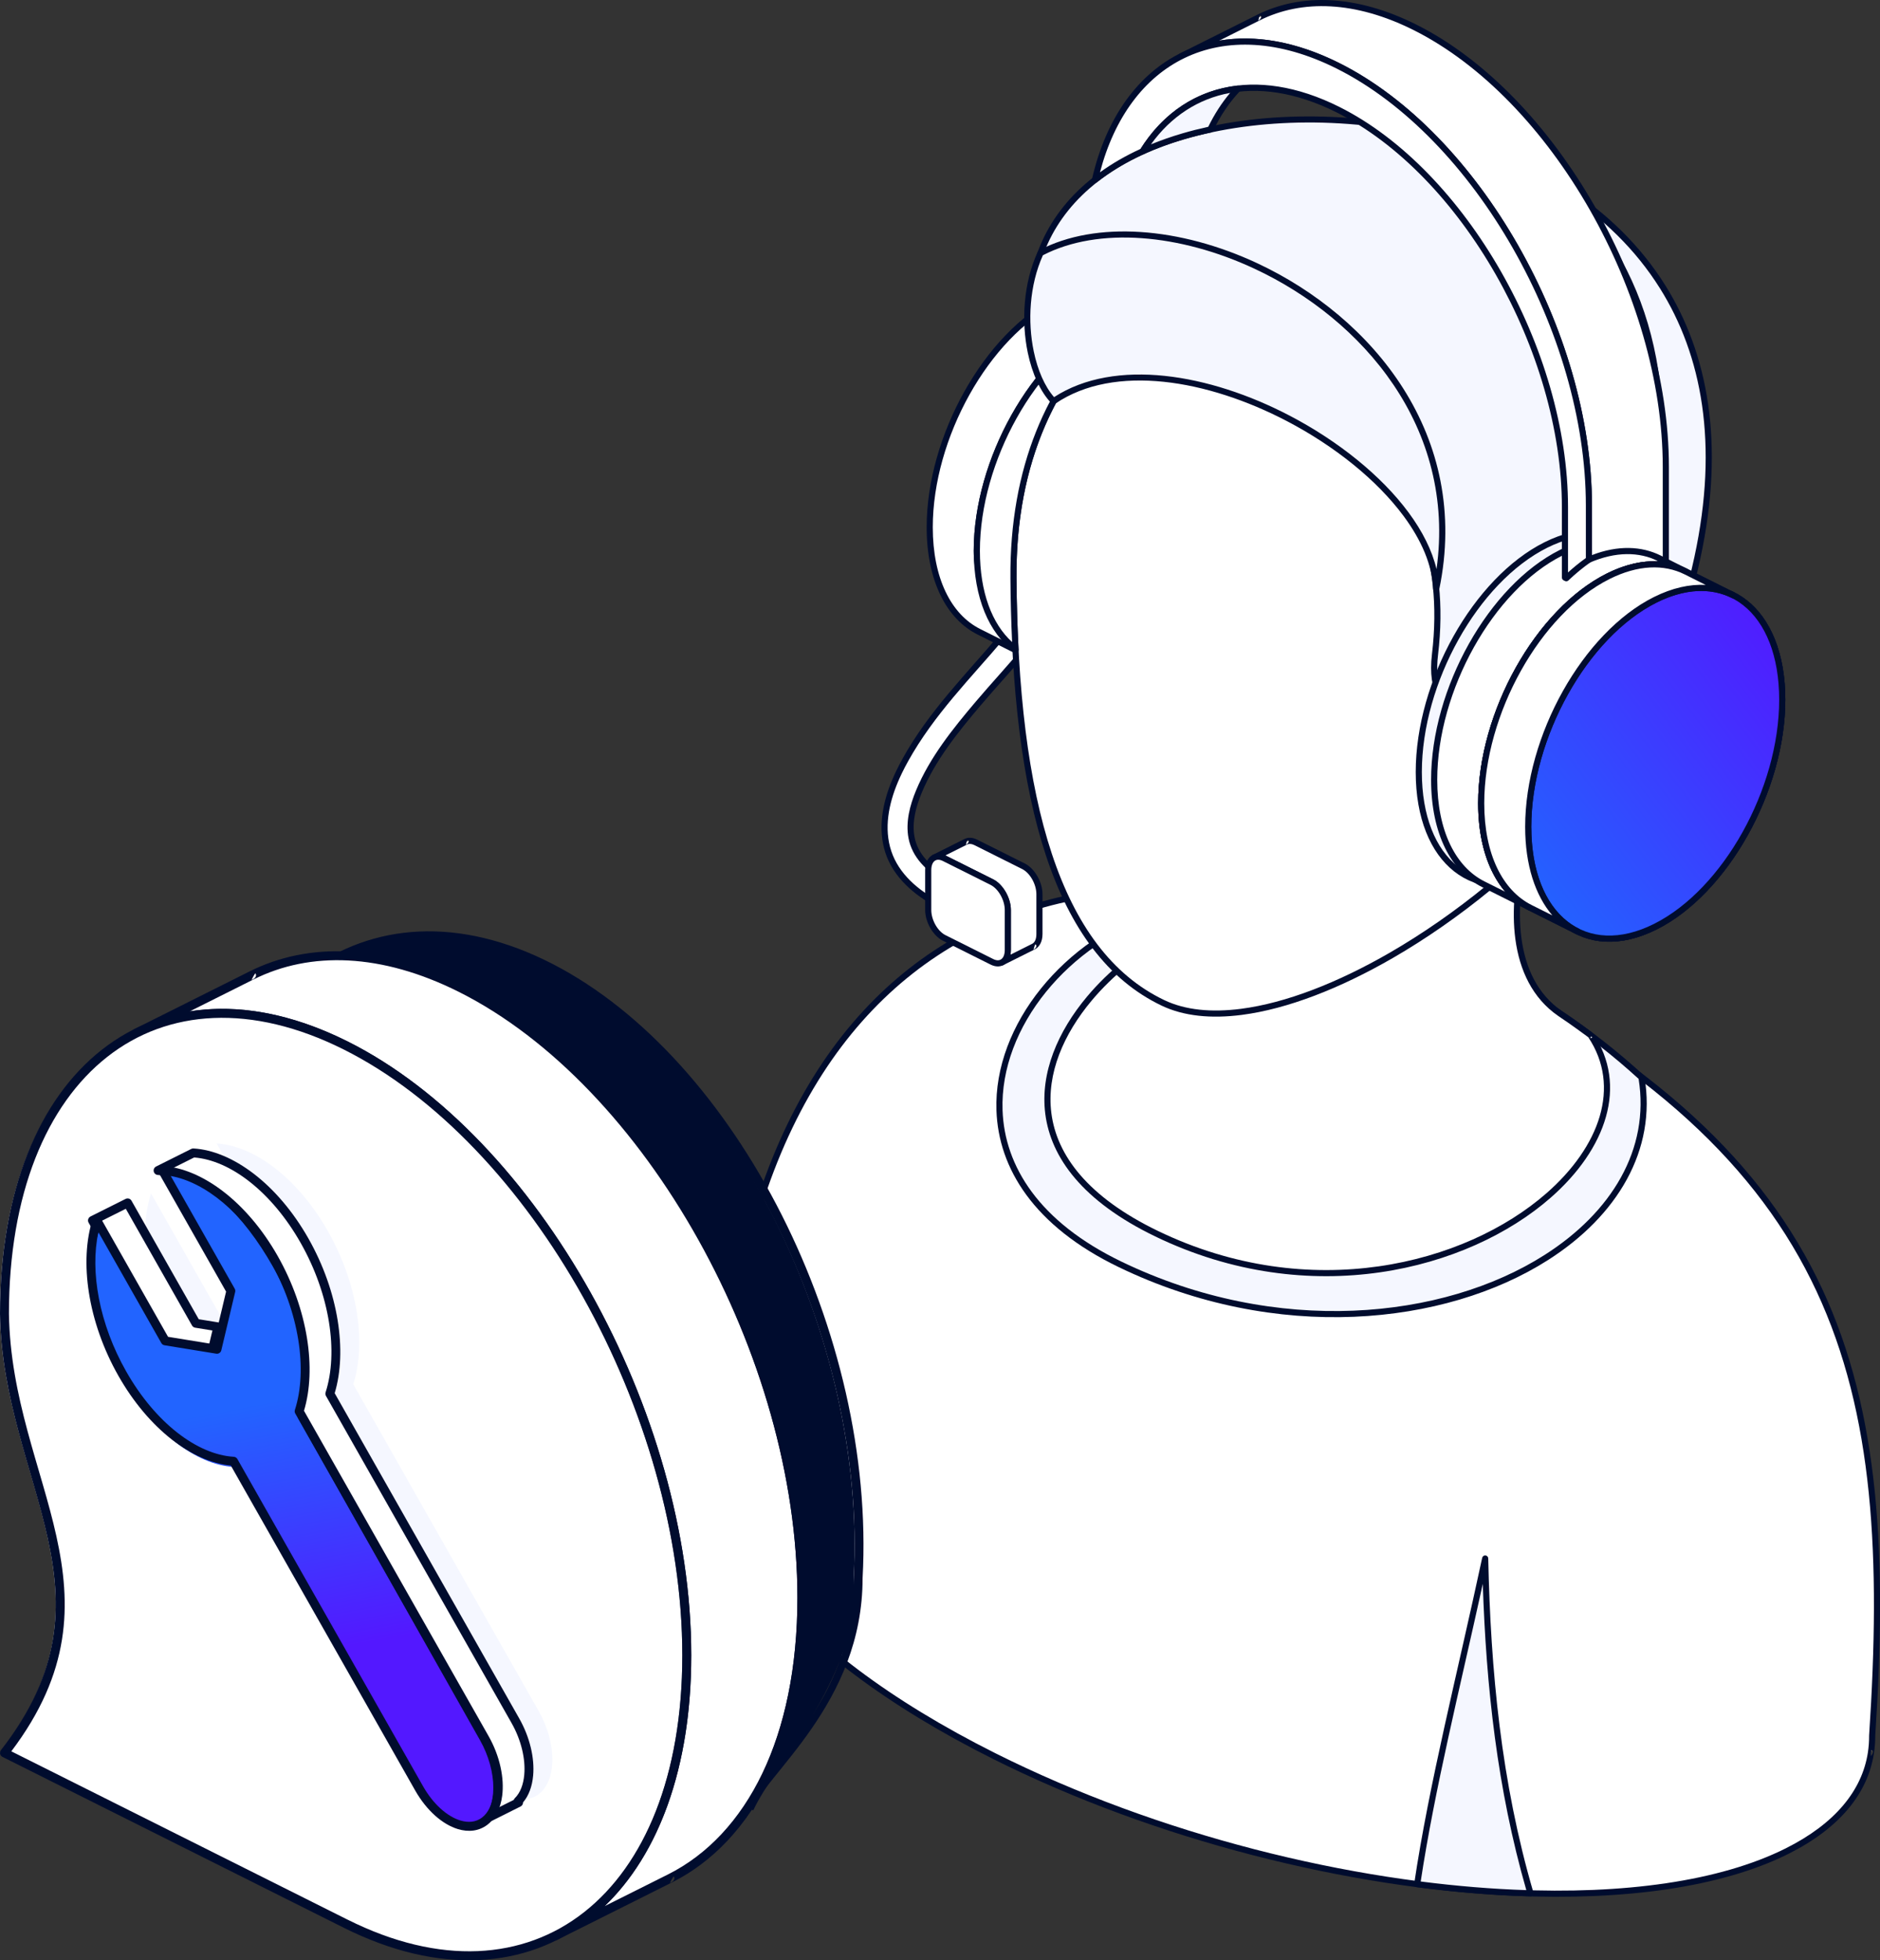
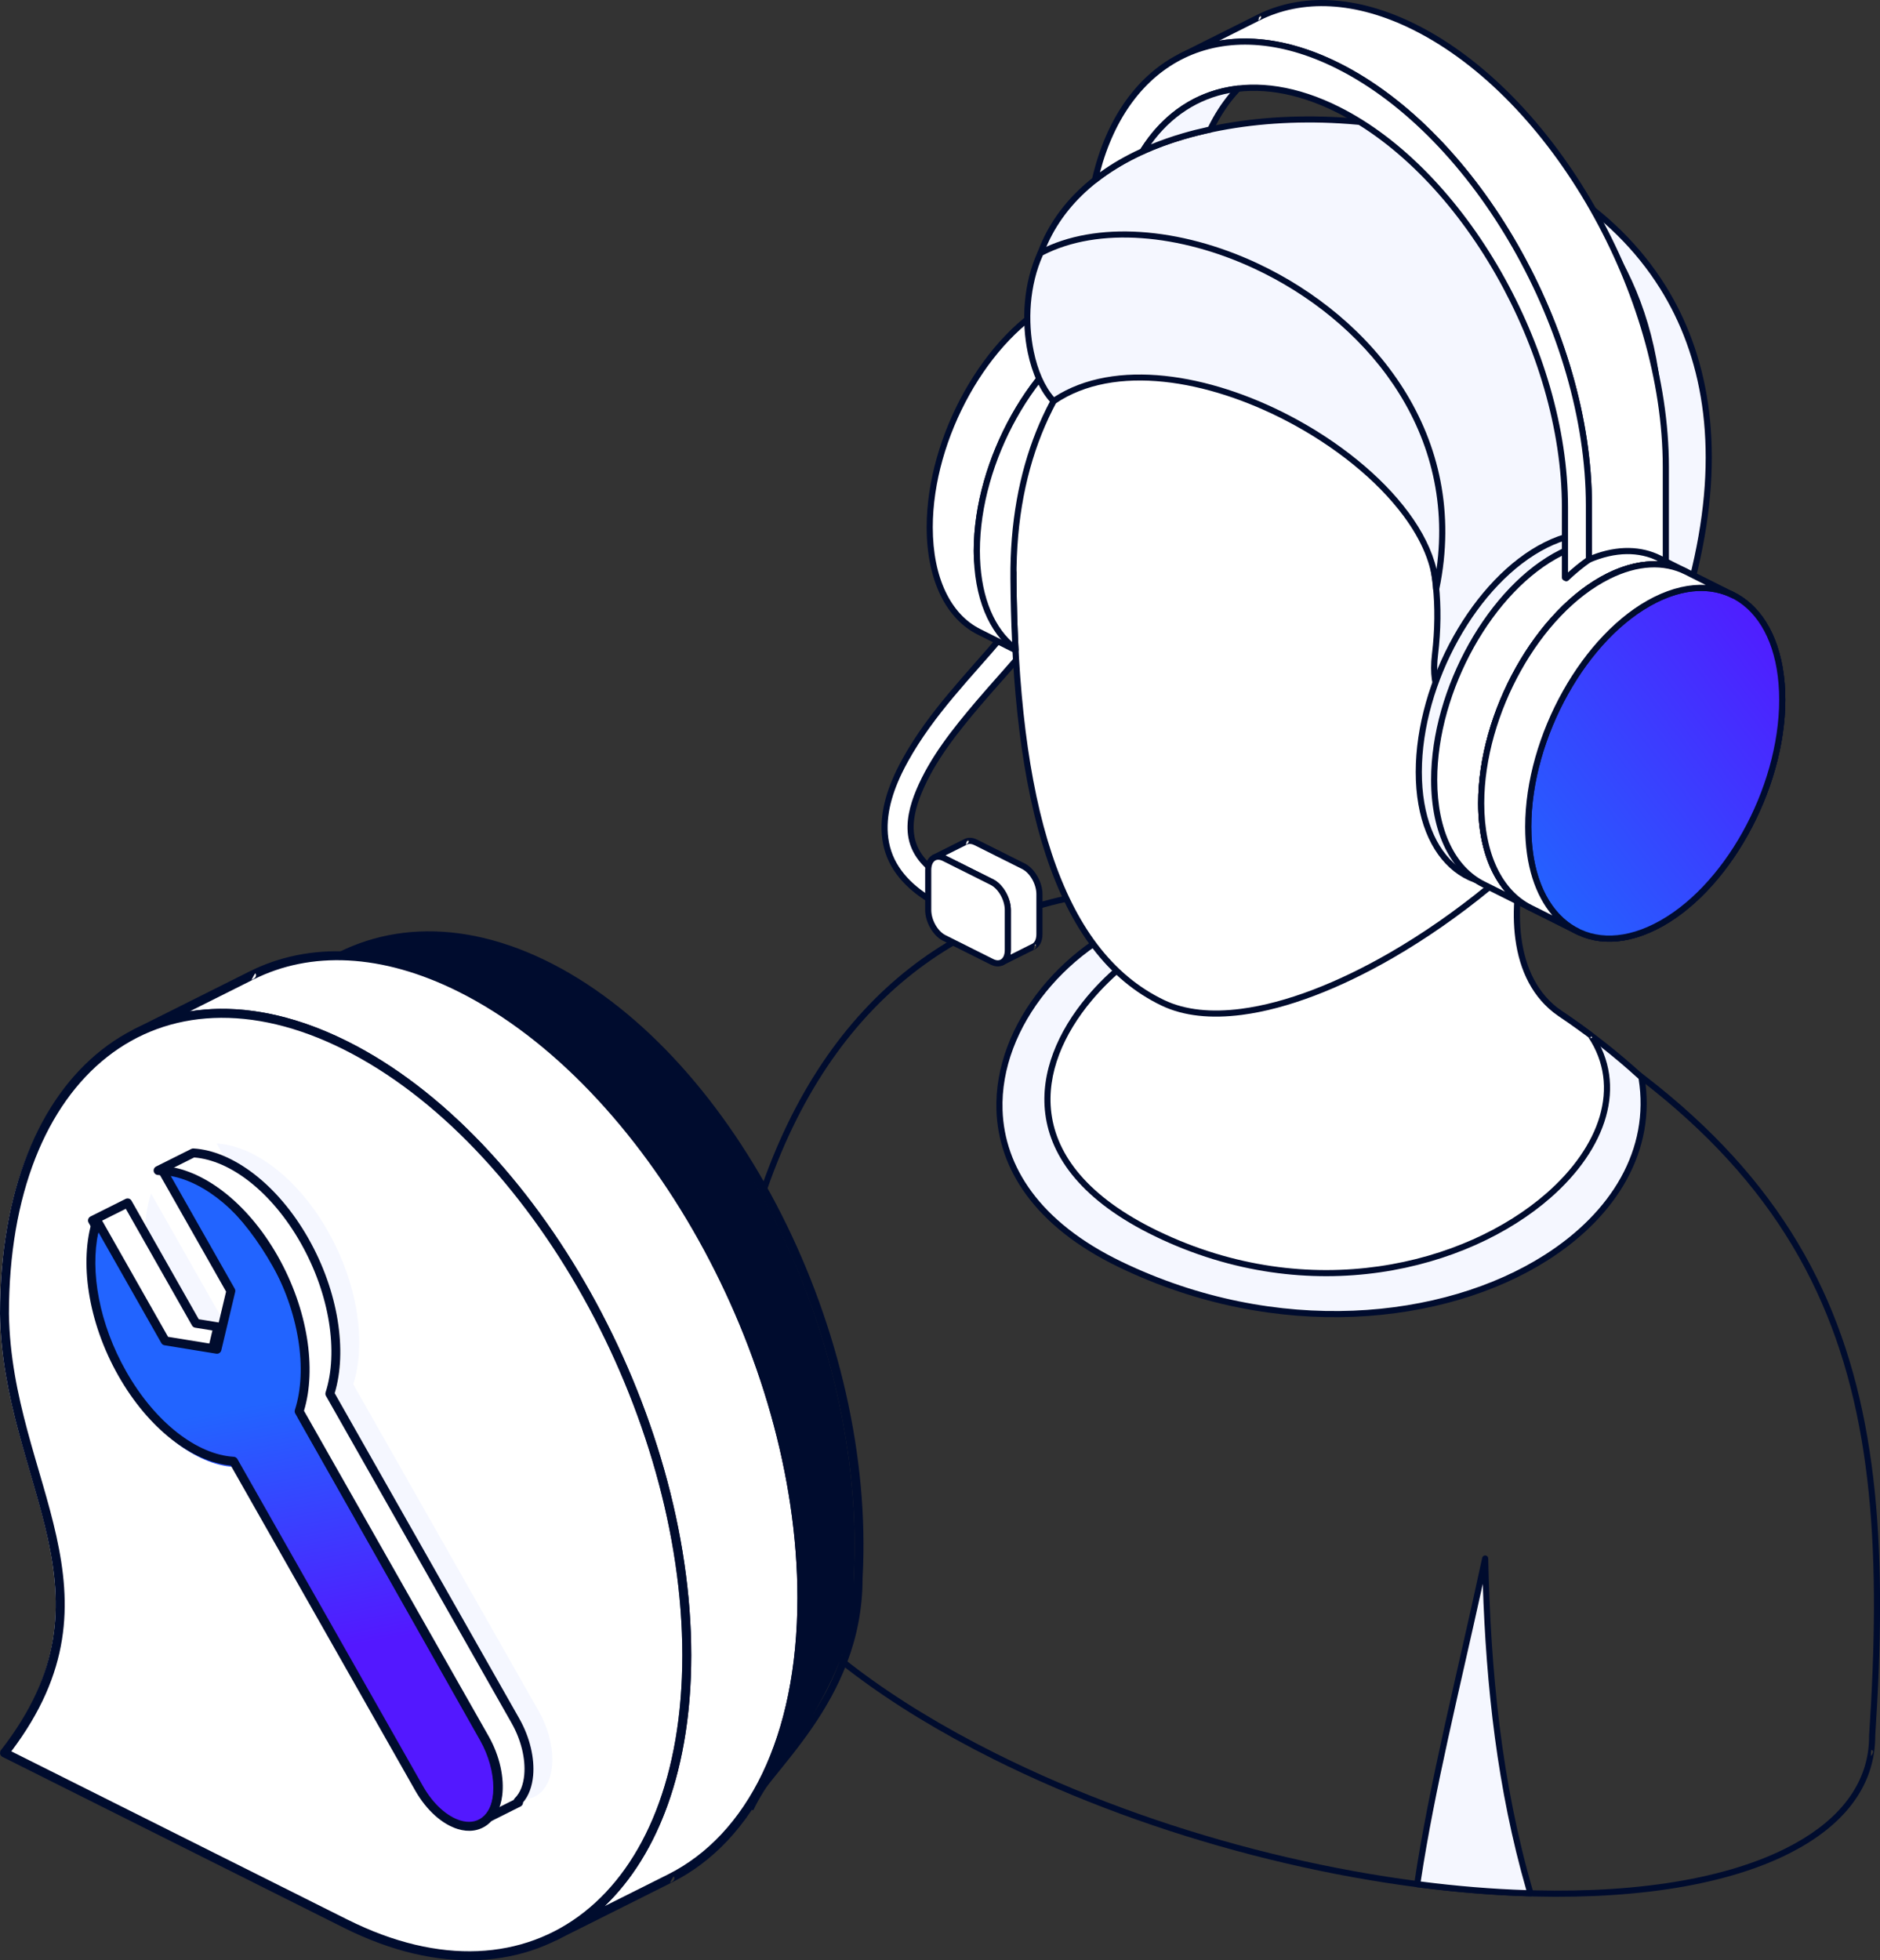
<svg xmlns="http://www.w3.org/2000/svg" width="282" height="294" viewBox="0 0 282 294" fill="none">
  <rect x="0" y="0" width="282" height="294" fill="#333333" stroke="none" />
  <g clip-path="url(#clip0_78_28584)">
    <path d="M151.89 94.207C151.523 94.329 151.41 94.331 151.098 94.571C150.8 94.801 150.59 95.109 150.351 95.395C145.306 101.372 139.72 106.905 135.795 113.99C135.47 114.576 135.16 115.17 134.871 115.774C134.658 116.217 134.454 116.667 134.262 117.122C132.843 120.5 132.092 124.287 133.269 127.817C134.433 131.301 137.446 133.927 140.731 135.599L141.142 135.753C141.287 135.772 141.431 135.808 141.576 135.812C142.862 135.838 144.003 134.372 143.396 133.041C143.086 132.358 142.325 132.034 141.677 131.665C139.358 130.345 137.25 128.39 136.727 125.608C136.29 123.283 136.942 120.863 137.833 118.719C139.872 113.813 143.307 109.544 146.761 105.471C149.061 102.76 151.498 100.153 153.752 97.425L153.796 97.371C154.007 97.048 154.092 96.975 154.187 96.593C154.397 95.745 153.967 94.778 153.168 94.374C152.816 94.198 152.706 94.216 152.323 94.167C152.179 94.18 152.032 94.194 151.888 94.209L151.89 94.207Z" fill="white" />
    <path fill-rule="evenodd" clip-rule="evenodd" d="M154.104 97.722L154.107 97.717L154.149 97.667L153.797 97.833L154.181 97.625C154.431 97.245 154.524 97.155 154.634 96.706C154.891 95.66 154.362 94.465 153.375 93.966C152.962 93.758 152.833 93.77 152.382 93.713C152.348 93.709 152.314 93.707 152.279 93.713C152.133 93.726 151.988 93.741 151.844 93.754C151.809 93.758 151.775 93.764 151.743 93.775C151.311 93.918 151.184 93.93 150.817 94.211C150.491 94.461 150.259 94.792 149.997 95.104C144.933 101.104 139.329 106.66 135.392 113.771C135.063 114.366 134.749 114.967 134.454 115.58C134.237 116.032 134.03 116.488 133.836 116.949C132.373 120.428 131.618 124.331 132.831 127.968C134.032 131.565 137.128 134.289 140.522 136.014C140.537 136.022 140.552 136.029 140.57 136.035L140.98 136.189C141.013 136.201 141.047 136.21 141.081 136.214C141.243 136.235 141.405 136.273 141.566 136.277C143.155 136.311 144.564 134.499 143.815 132.855C143.465 132.086 142.635 131.684 141.905 131.269C139.7 130.015 137.678 128.172 137.18 125.527C136.759 123.29 137.402 120.963 138.258 118.901C140.278 114.038 143.691 109.809 147.113 105.775C149.415 103.061 151.851 100.453 154.107 97.724L154.104 97.728V97.722ZM153.398 97.134C151.144 99.859 148.709 102.463 146.411 105.175C142.926 109.282 139.464 113.594 137.408 118.543C136.484 120.767 135.822 123.28 136.274 125.693C136.822 128.611 139.014 130.679 141.448 132.065C141.762 132.244 142.103 132.41 142.401 132.616C142.641 132.779 142.856 132.968 142.976 133.232C143.44 134.249 142.567 135.373 141.581 135.352C141.471 135.35 141.363 135.323 141.254 135.306L140.912 135.178C137.741 133.562 134.823 131.037 133.701 127.673C132.558 124.249 133.303 120.578 134.68 117.302C134.869 116.854 135.068 116.412 135.28 115.974C135.567 115.378 135.871 114.792 136.193 114.213C140.102 107.155 145.673 101.647 150.697 95.693C150.915 95.432 151.102 95.146 151.374 94.937C151.615 94.75 151.714 94.745 151.979 94.661C151.979 94.661 152.315 94.628 152.314 94.628C152.587 94.661 152.686 94.647 152.96 94.785C153.573 95.093 153.9 95.834 153.74 96.481C153.664 96.788 153.588 96.849 153.424 97.096L153.398 97.128V97.134ZM153.322 97.269C153.208 97.618 153.754 97.884 153.754 97.884C153.575 97.884 153.413 97.781 153.337 97.62C153.284 97.507 153.28 97.382 153.32 97.267L153.322 97.269Z" fill="#000C2E" />
-     <path fill-rule="evenodd" clip-rule="evenodd" d="M280.817 260.306C284.338 206.978 276.689 173.768 219.065 144.924C165.804 118.266 109.609 135.018 107.871 220.447C107.863 220.649 107.859 220.853 107.859 221.056V221.079C107.859 234.059 122.523 250.062 149.112 263.37C189.796 283.731 243.089 290.119 268.051 277.627C275.624 273.836 279.725 268.741 280.627 262.913V262.909C280.758 262.058 280.821 261.189 280.817 260.308V260.306Z" fill="white" />
    <path fill-rule="evenodd" clip-rule="evenodd" d="M281.089 262.981V262.978C281.224 262.108 281.288 261.222 281.286 260.322C283.052 233.574 282 211.874 273.297 193.239C264.585 174.587 248.213 158.995 219.279 144.513C192.498 131.109 164.978 128.651 143.934 140.25C122.901 151.844 108.295 177.499 107.42 220.434C107.412 220.64 107.408 220.847 107.408 221.057C107.408 221.068 107.414 221.08 107.421 221.093L107.406 221.08C107.406 226.358 109.774 232.134 114.366 238.024C121.174 246.755 132.884 255.76 148.912 263.781C173.38 276.028 202.399 283.231 227.103 284.329C243.625 285.064 258.222 283.063 268.262 278.039C276 274.166 280.164 268.937 281.085 262.983L281.089 262.981ZM107.954 221.43L108.327 221.057C108.327 220.859 108.331 220.663 108.338 220.465C108.338 220.463 108.338 220.459 108.338 220.457C109.204 177.965 123.563 152.531 144.377 141.057C165.181 129.59 192.388 132.084 218.868 145.338C247.561 159.7 263.824 175.134 272.464 193.629C281.109 212.14 282.123 233.703 280.368 260.276C280.368 260.287 280.368 260.297 280.368 260.308C280.371 261.163 280.311 262.007 280.183 262.833V262.841C279.3 268.543 275.266 273.507 267.857 277.214C257.928 282.184 243.488 284.135 227.15 283.408C202.563 282.315 173.682 275.144 149.33 262.957C133.453 255.009 121.842 246.104 115.097 237.456C110.655 231.759 108.331 226.184 108.331 221.078C108.331 221.331 108.125 221.537 107.87 221.537L108.331 221.064L107.952 221.436L107.929 221.466C107.92 221.48 107.908 221.493 107.899 221.504L107.87 221.537V221.514C107.865 221.365 107.846 220.596 107.979 220.628C108.416 220.735 108.12 221.211 107.958 221.428L107.872 221.514L107.954 221.434L107.96 221.428L107.954 221.43ZM280.636 263.364C280.632 263.284 280.603 262.429 280.744 262.464C281.264 262.589 280.748 263.239 280.651 263.353L280.638 263.366H280.642L280.638 263.37V263.366L280.636 263.364Z" fill="#000C2E" />
    <path fill-rule="evenodd" clip-rule="evenodd" d="M113 271.5C115.931 264.935 129.5 250.5 128.054 236.638C130.055 200.29 109.382 159.304 81.916 145.168C54.453 131.033 30.529 149.068 28.528 185.414C28.018 198.134 32.132 208.656 33.831 219.004C42.703 225.977 53.623 232.824 66.444 239.24C84.115 248.085 93.649 266.46 112.998 271.498L113 271.5Z" fill="#000C2E" />
    <path fill-rule="evenodd" clip-rule="evenodd" d="M111.996 272.5C114.958 265.87 129.389 255.5 129.389 236.674C131.406 200.067 110.55 158.807 82.89 144.573C68.888 137.366 55.792 138.398 45.939 145.825C36.146 153.207 29.542 166.964 28.528 185.378C28.528 185.381 28.528 185.387 28.528 185.387C28.016 198.157 32.135 208.725 33.841 219.115C33.867 219.281 33.957 219.429 34.088 219.534C42.992 226.531 53.949 233.403 66.815 239.842C84.528 248.707 91.823 267.824 111.218 272.875C111.536 272.957 111.865 272.799 111.998 272.5H111.996ZM111.001 271.434C91.882 266.419 84.873 247.384 67.412 238.645C54.734 232.3 43.92 225.533 35.117 218.641C33.4 208.418 29.363 198.009 29.865 185.448C30.854 167.518 37.21 154.085 46.745 146.897C56.22 139.755 68.816 138.838 82.28 145.766C109.549 159.801 130.042 200.513 128.054 236.602C128.054 256.5 113.773 265.038 111.003 271.434H111.001Z" fill="#000C2E" />
    <path fill-rule="evenodd" clip-rule="evenodd" d="M246.213 161.574C238.69 154.687 230 148.836 220.197 144.156C207.13 137.92 190.281 134.853 173.625 136.814C151.088 143.922 136.59 174.458 167.997 189.622C207.191 208.546 250.766 188.664 246.215 161.572L246.213 161.574Z" fill="#F5F7FF" />
    <path fill-rule="evenodd" clip-rule="evenodd" d="M246.529 161.234C238.974 154.319 230.247 148.441 220.401 143.74C207.265 137.47 190.324 134.386 173.577 136.358C173.548 136.362 173.52 136.368 173.493 136.376C159.773 140.701 149.016 153.607 149.467 166.547C149.767 175.185 155.038 183.873 167.804 190.038C191.484 201.472 216.753 198.82 232.189 188.989C242.577 182.375 248.525 172.514 246.672 161.497C246.655 161.396 246.605 161.303 246.529 161.234ZM245.791 161.806C247.499 172.4 241.696 181.844 231.694 188.212C216.473 197.906 191.554 200.484 168.201 189.208C155.841 183.241 150.675 174.879 150.384 166.514C149.946 153.961 160.423 141.48 173.727 137.267C190.28 135.324 207.021 138.373 220.005 144.57C229.716 149.207 238.329 154.995 245.793 161.806H245.791Z" fill="#000C2E" />
    <path fill-rule="evenodd" clip-rule="evenodd" d="M229.563 283.956C224.1 283.802 218.405 283.339 212.578 282.579C214.821 267.528 219.009 251.275 222.77 233.739C223.13 250.561 224.697 267.33 229.561 283.958L229.563 283.956Z" fill="#F5F7FF" />
    <path fill-rule="evenodd" clip-rule="evenodd" d="M230.009 283.827C225.156 267.241 223.595 250.51 223.235 233.728C223.23 233.496 223.051 233.301 222.821 233.281C222.589 233.258 222.377 233.414 222.328 233.642C218.564 251.188 214.373 267.452 212.13 282.513C212.111 282.635 212.144 282.758 212.218 282.857C212.292 282.956 212.402 283.021 212.524 283.036C218.366 283.798 224.076 284.263 229.554 284.417C229.701 284.421 229.842 284.354 229.931 284.238C230.02 284.122 230.049 283.969 230.007 283.829L230.009 283.827ZM228.949 283.478C223.84 283.313 218.531 282.877 213.106 282.183C215.202 268.339 218.919 253.482 222.417 237.546C222.923 252.928 224.571 268.261 228.948 283.476L228.949 283.478Z" fill="#000C2E" />
    <path fill-rule="evenodd" clip-rule="evenodd" d="M210.923 140.473C203.854 138.177 196.103 136.726 188.123 136.333C168.856 136.73 137.731 167.763 173.491 185.029C211.866 203.557 251.426 174.315 238.571 155.239L238.554 155.225C237.568 154.496 236.589 153.786 235.611 153.098C235.065 152.718 234.513 152.341 233.956 151.969C226.541 146.825 226.404 135.831 229.208 126.09L210.921 140.475L210.923 140.473Z" fill="white" />
    <path fill-rule="evenodd" clip-rule="evenodd" d="M234.226 151.593C230.625 149.095 228.807 145.17 228.213 140.694C227.61 136.144 228.274 131.026 229.659 126.218C229.714 126.026 229.64 125.82 229.474 125.709C229.309 125.597 229.09 125.607 228.934 125.729L210.839 139.961C203.797 137.697 196.085 136.265 188.153 135.875C188.142 135.875 188.132 135.875 188.121 135.875C179.919 136.045 169.588 141.673 163.06 149.462C158.679 154.689 156.014 160.881 156.79 167.031C157.619 173.605 162.377 180.172 173.297 185.444C196.519 196.657 220.171 190.505 232.577 179.65C240.977 172.301 244.224 162.8 238.959 154.984C239.054 155.125 239.063 155.306 238.983 155.456C238.903 155.606 238.747 155.7 238.578 155.7L238.852 154.871L238.835 154.858L238.559 155.686L238.833 154.856C237.846 154.125 236.862 153.413 235.883 152.724C235.883 152.724 235.883 152.724 235.881 152.724C235.335 152.343 234.783 151.966 234.228 151.595L234.226 151.593ZM238.24 155.561C243.195 162.994 239.95 171.975 231.972 178.957C219.777 189.629 196.525 195.638 173.697 184.616C163.161 179.529 158.502 173.259 157.701 166.914C156.956 161.006 159.554 155.073 163.762 150.052C170.113 142.476 180.141 136.966 188.121 136.795C196.053 137.187 203.759 138.628 210.785 140.911C210.932 140.959 211.09 140.93 211.211 140.835C211.211 140.835 228.405 127.309 228.405 127.311C227.241 131.842 226.737 136.57 227.3 140.814C227.928 145.557 229.885 149.7 233.699 152.347L233.96 152.429L233.705 152.351C234.258 152.72 234.806 153.095 235.35 153.474C236.309 154.15 237.269 154.845 238.236 155.559L238.24 155.561ZM238.287 155.595L238.3 155.599L238.576 155.698C238.47 155.698 238.367 155.66 238.287 155.595Z" fill="#000C2E" />
    <path fill-rule="evenodd" clip-rule="evenodd" d="M206.618 35.666C177.469 34.316 151.748 51.452 152.018 86.751C152.273 120.05 158.514 142.792 174.45 150.408C194.705 160.088 245.736 124.212 252.409 91.41C258.232 62.788 235.765 37.016 206.618 35.666Z" fill="white" />
    <path fill-rule="evenodd" clip-rule="evenodd" d="M206.63 35.207C188.988 34.39 172.598 40.302 162.361 52.84C155.536 61.201 151.441 72.511 151.549 86.755C151.676 103.463 153.31 117.52 156.907 128.356C160.537 139.294 166.171 146.966 174.244 150.823C177.556 152.405 181.672 152.809 186.279 152.211C193.093 151.328 200.998 148.258 208.942 143.668C228.764 132.215 248.825 111.292 252.851 91.503C258.731 62.606 236.061 36.571 206.63 35.207ZM206.589 36.127C235.456 37.465 257.717 62.977 251.952 91.321C247.97 110.892 228.085 131.545 208.483 142.872C200.658 147.394 192.874 150.429 186.163 151.299C181.754 151.87 177.81 151.509 174.641 149.993C166.774 146.235 161.32 138.727 157.782 128.066C154.21 117.303 152.597 103.341 152.47 86.747C152.363 72.753 156.369 61.635 163.074 53.421C173.133 41.1 189.252 35.321 206.589 36.125V36.127Z" fill="#000C2E" />
    <path fill-rule="evenodd" clip-rule="evenodd" d="M248.283 89.958C258.796 84.697 267.331 91.409 267.331 104.939C267.331 118.469 258.796 133.725 248.283 138.986C237.769 144.247 229.234 137.535 229.234 124.005C229.234 110.475 237.769 95.219 248.283 89.958Z" fill="white" />
    <path fill-rule="evenodd" clip-rule="evenodd" d="M248.083 89.547C237.44 94.874 228.781 110.308 228.781 124.006C228.781 130.944 231.003 136.123 234.539 138.905C238.113 141.715 243.048 142.124 248.495 139.398C259.138 134.07 267.797 118.636 267.797 104.939C267.797 98.001 265.577 92.822 262.039 90.04C258.465 87.229 253.531 86.82 248.083 89.547ZM248.494 90.369C253.559 87.835 258.149 88.151 261.47 90.763C264.829 93.406 266.876 98.347 266.876 104.939C266.876 118.301 258.465 133.379 248.081 138.575C243.015 141.109 238.425 140.793 235.104 138.181C231.745 135.538 229.698 130.595 229.698 124.006C229.698 110.643 238.11 95.565 248.494 90.369Z" fill="#000C2E" />
    <path fill-rule="evenodd" clip-rule="evenodd" d="M232.625 124.585C241.053 117.023 250.203 104.018 254.606 83.615C266.94 26.458 209.192 11.144 177.49 20.445C156.275 26.669 149.943 43.173 158.036 60.161C170.243 48.613 220.337 55.62 215.244 98.161C214.122 107.535 220.713 108.068 222.419 102.228C229.973 76.37 252.689 89.626 232.627 124.585H232.625Z" fill="#F5F7FF" />
    <path fill-rule="evenodd" clip-rule="evenodd" d="M232.937 124.927C241.417 117.316 250.631 104.24 255.061 83.712C258.793 66.42 256.148 52.928 249.775 42.763C234.923 19.069 199.721 13.446 177.367 20.004C166.604 23.161 159.631 28.945 156.361 36.076C153.086 43.218 153.515 51.729 157.628 60.359C157.691 60.493 157.814 60.586 157.959 60.613C158.104 60.639 158.252 60.596 158.358 60.495C161.954 57.094 168.904 55.367 176.726 55.695C195.101 56.466 218.317 68.676 214.794 98.107C214.442 101.048 214.836 103.154 215.582 104.5C216.122 105.477 216.85 106.075 217.632 106.336C219.542 106.974 221.92 105.597 222.867 102.357C224.642 96.285 227.248 92.402 229.949 90.504C231.661 89.301 233.397 88.91 234.948 89.305C237.31 89.906 239.188 92.292 239.92 96.165C241.069 102.246 239.38 111.905 232.233 124.356C232.121 124.552 232.167 124.799 232.342 124.942C232.517 125.085 232.77 125.077 232.937 124.927ZM234.463 122.215C240.546 110.744 241.914 101.778 240.82 95.993C240.002 91.671 237.807 89.082 235.17 88.412C233.388 87.958 231.383 88.368 229.416 89.75C226.599 91.732 223.833 95.757 221.982 102.098C221.224 104.698 219.453 105.974 217.921 105.464C217.168 105.213 216.512 104.527 216.086 103.409C215.618 102.183 215.435 100.466 215.705 98.217C219.312 68.09 195.575 55.565 176.764 54.777C168.978 54.451 162.041 56.152 158.197 59.407C154.457 51.243 154.096 43.219 157.196 36.46C160.373 29.535 167.173 23.955 177.626 20.887C199.655 14.425 234.362 19.903 248.997 43.252C255.263 53.248 257.833 66.517 254.164 83.52C250.158 102.082 242.206 114.485 234.465 122.217L234.463 122.215Z" fill="#000C2E" />
    <path fill-rule="evenodd" clip-rule="evenodd" d="M231.877 81.744C242.39 76.483 250.925 83.195 250.925 96.725C250.925 110.255 242.39 125.512 231.877 130.772C221.363 136.033 212.828 129.322 212.828 115.792C212.828 102.262 221.363 87.005 231.877 81.744Z" fill="#F5F7FF" />
    <path fill-rule="evenodd" clip-rule="evenodd" d="M231.661 81.332C221.018 86.659 212.359 102.093 212.359 115.791C212.359 122.729 214.579 127.908 218.117 130.69C221.691 133.5 226.626 133.909 232.074 131.183C242.716 125.855 251.377 110.421 251.377 96.724C251.377 89.786 249.155 84.607 245.619 81.825C242.045 79.015 237.111 78.605 231.663 81.332H231.661ZM232.072 82.154C237.137 79.62 241.727 79.936 245.048 82.549C248.408 85.191 250.454 90.134 250.454 96.724C250.454 110.086 242.043 125.164 231.661 130.36C226.595 132.895 222.005 132.579 218.684 129.966C215.325 127.323 213.278 122.382 213.278 115.791C213.278 102.428 221.69 87.35 232.072 82.154Z" fill="#000C2E" />
    <path fill-rule="evenodd" clip-rule="evenodd" d="M219.391 21.373C233.488 31.64 248.017 53.678 246.776 82.88C252.643 57.869 246.217 39.465 234.287 28.153C229.695 25.257 224.643 23.011 219.391 21.371V21.373Z" fill="white" />
    <path fill-rule="evenodd" clip-rule="evenodd" d="M219.125 21.744C233.133 31.944 247.555 53.846 246.323 82.861C246.313 83.097 246.484 83.303 246.72 83.335C246.954 83.368 247.175 83.215 247.23 82.985C253.144 57.77 246.636 39.223 234.609 27.82C234.588 27.799 234.563 27.78 234.539 27.764C229.913 24.846 224.824 22.584 219.534 20.933C219.319 20.866 219.087 20.965 218.986 21.165C218.886 21.367 218.945 21.611 219.127 21.744H219.125ZM221.836 22.671C226.11 24.191 230.217 26.131 234.01 28.518C245.065 39.021 251.314 55.679 247.306 78.088C246.895 52.545 234.52 32.972 221.838 22.671H221.836Z" fill="#000C2E" />
    <path fill-rule="evenodd" clip-rule="evenodd" d="M146.518 82.606C146.518 90.473 152.329 97.499 152.329 97.499L146.83 94.748C142.348 92.505 139.461 86.941 139.461 79.074C139.461 65.544 147.996 50.287 158.509 45.026C162.909 42.823 166.963 42.72 170.189 44.335L177.244 47.865C174.018 46.25 169.964 46.355 165.565 48.556C155.051 53.817 146.516 69.074 146.516 82.604L146.518 82.606Z" fill="white" />
    <path fill-rule="evenodd" clip-rule="evenodd" d="M177.26 48.326H177.241C177.169 48.326 177.101 48.309 177.036 48.278C173.922 46.721 170.013 46.844 165.767 48.969C155.385 54.166 146.974 69.243 146.974 82.606C146.974 90.319 152.68 97.206 152.68 97.206C152.819 97.373 152.821 97.615 152.686 97.785C152.551 97.954 152.315 98.007 152.121 97.91L146.622 95.159C142.015 92.853 139 87.16 139 79.074C139 65.376 147.659 49.942 158.301 44.615C162.855 42.336 167.053 42.252 170.392 43.924C170.582 44.019 170.683 44.232 170.633 44.44C170.626 44.47 170.616 44.501 170.603 44.527C170.616 44.499 170.626 44.47 170.633 44.44C170.683 44.232 170.582 44.019 170.392 43.924L177.447 47.456C177.637 47.551 177.738 47.764 177.688 47.972C177.681 48.002 177.671 48.033 177.658 48.059V48.063C177.584 48.215 177.434 48.316 177.26 48.324V48.326ZM147.033 94.338H147.031C142.673 92.156 139.917 86.724 139.917 79.076C139.917 65.713 148.328 50.635 158.712 45.439C162.958 43.314 166.869 43.189 169.981 44.748H169.983L173.133 46.327C170.745 46.193 168.117 46.768 165.357 48.149C154.714 53.476 146.053 68.91 146.053 82.608C146.053 88.377 149.116 93.706 150.835 96.242L147.035 94.34L147.033 94.338Z" fill="#000C2E" />
-     <path fill-rule="evenodd" clip-rule="evenodd" d="M168.318 47.435C167.419 47.716 166.5 48.09 165.564 48.558C155.051 53.819 146.516 69.076 146.516 82.606C146.516 89.513 148.741 94.645 152.317 97.312C152.14 93.923 152.041 90.401 152.013 86.753C151.878 69.081 158.256 55.963 168.318 47.435Z" fill="white" />
+     <path fill-rule="evenodd" clip-rule="evenodd" d="M168.318 47.435C167.419 47.716 166.5 48.09 165.564 48.558C155.051 53.819 146.516 69.076 146.516 82.606C146.516 89.513 148.741 94.645 152.317 97.312C152.14 93.923 152.041 90.401 152.013 86.753Z" fill="white" />
    <path fill-rule="evenodd" clip-rule="evenodd" d="M168.189 46.995C167.266 47.285 166.325 47.668 165.366 48.147C154.723 53.475 146.062 68.909 146.062 82.606C146.062 89.693 148.379 94.944 152.051 97.68C152.193 97.787 152.385 97.8 152.541 97.717C152.699 97.633 152.792 97.465 152.783 97.286C152.606 93.903 152.507 90.388 152.479 86.748C152.345 69.238 158.651 56.234 168.62 47.784C168.788 47.643 168.832 47.403 168.725 47.211C168.62 47.018 168.394 46.929 168.185 46.993L168.189 46.995ZM166.113 48.806C157.072 57.414 151.434 70.072 151.564 86.757C151.588 90.042 151.672 93.223 151.817 96.298C148.8 93.56 146.985 88.815 146.985 82.608C146.985 69.246 155.396 54.168 165.779 48.972C165.891 48.917 166.003 48.861 166.115 48.808L166.113 48.806Z" fill="#000C2E" />
    <path fill-rule="evenodd" clip-rule="evenodd" d="M229.549 136.147L222.494 132.617C218.011 130.374 215.125 124.811 215.125 116.943C215.125 103.413 223.66 88.156 234.173 82.895C238.573 80.692 242.627 80.588 245.853 82.202L252.908 85.732C249.682 84.118 245.628 84.222 241.229 86.425C230.715 91.686 222.18 106.943 222.18 120.473C222.18 128.341 225.066 133.902 229.549 136.145V136.147Z" fill="white" />
    <path fill-rule="evenodd" clip-rule="evenodd" d="M229.568 136.606H229.547C229.476 136.606 229.406 136.589 229.341 136.559L222.286 133.027C217.679 130.721 214.664 125.028 214.664 116.941C214.664 103.244 223.323 87.81 233.967 82.482C238.521 80.203 242.719 80.12 246.058 81.789C246.248 81.885 246.349 82.1 246.299 82.305C246.292 82.336 246.282 82.366 246.269 82.393C246.282 82.364 246.292 82.336 246.299 82.305C246.349 82.098 246.248 81.885 246.058 81.789L253.113 85.321C253.303 85.416 253.404 85.632 253.354 85.837C253.347 85.868 253.337 85.898 253.324 85.925V85.929C253.25 86.081 253.1 86.182 252.926 86.189H252.907C252.835 86.189 252.765 86.172 252.702 86.142C249.588 84.584 245.679 84.708 241.433 86.833C231.051 92.029 222.64 107.107 222.64 120.47C222.64 128.118 225.396 133.55 229.754 135.732C229.944 135.827 230.045 136.043 229.996 136.248C229.988 136.279 229.978 136.309 229.965 136.336V136.34C229.891 136.492 229.741 136.593 229.568 136.6V136.606ZM222.701 132.206H222.699C218.341 130.024 215.585 124.592 215.585 116.943C215.585 103.581 223.996 88.503 234.378 83.307C238.624 81.182 242.535 81.056 245.647 82.614H245.649L248.799 84.192C246.411 84.059 243.783 84.634 241.023 86.014C230.38 91.342 221.721 106.776 221.721 120.473C221.721 126.237 223.254 130.786 225.803 133.758L222.703 132.206H222.701Z" fill="#000C2E" />
    <path fill-rule="evenodd" clip-rule="evenodd" d="M248.283 89.958C258.796 84.697 267.331 91.409 267.331 104.939C267.331 118.469 258.796 133.725 248.283 138.986C237.769 144.247 229.234 137.535 229.234 124.005C229.234 110.475 237.769 95.219 248.283 89.958Z" fill="white" />
    <path fill-rule="evenodd" clip-rule="evenodd" d="M248.083 89.547C237.44 94.874 228.781 110.308 228.781 124.006C228.781 130.944 231.003 136.123 234.539 138.905C238.113 141.715 243.048 142.124 248.495 139.398C259.138 134.07 267.797 118.636 267.797 104.939C267.797 98.001 265.577 92.822 262.039 90.04C258.465 87.229 253.531 86.82 248.083 89.547ZM248.494 90.369C253.559 87.835 258.149 88.151 261.47 90.763C264.829 93.406 266.876 98.347 266.876 104.939C266.876 118.301 258.465 133.379 248.081 138.575C243.015 141.109 238.425 140.793 235.104 138.181C231.745 135.538 229.698 130.595 229.698 124.006C229.698 110.643 238.11 95.565 248.494 90.369Z" fill="#000C2E" />
    <path fill-rule="evenodd" clip-rule="evenodd" d="M236.604 139.677L229.549 136.145C225.065 133.902 222.18 128.339 222.18 120.473C222.18 106.943 230.715 91.686 241.228 86.425C245.628 84.223 249.681 84.12 252.907 85.734L259.963 89.264C256.737 87.65 252.683 87.754 248.283 89.956C237.77 95.216 229.235 110.473 229.235 124.003C229.235 131.871 232.12 137.432 236.604 139.675V139.677Z" fill="white" />
    <path fill-rule="evenodd" clip-rule="evenodd" d="M236.62 140.138H236.601C236.529 140.138 236.461 140.123 236.396 140.09L229.341 136.559C224.734 134.253 221.719 128.56 221.719 120.475C221.719 106.778 230.377 91.342 241.02 86.016C245.574 83.737 249.772 83.653 253.11 85.325C253.301 85.42 253.401 85.635 253.352 85.843C253.401 85.635 253.301 85.422 253.11 85.327L260.166 88.859C260.356 88.954 260.457 89.169 260.407 89.377C260.4 89.407 260.39 89.438 260.377 89.464V89.47C260.303 89.623 260.152 89.723 259.979 89.731H259.96C259.888 89.731 259.819 89.716 259.755 89.683C256.641 88.126 252.732 88.25 248.486 90.375C238.104 95.571 229.691 110.649 229.691 124.011C229.691 131.659 232.447 137.092 236.805 139.274C236.995 139.369 237.096 139.582 237.047 139.79C237.039 139.82 237.029 139.851 237.016 139.877V139.881C236.942 140.033 236.792 140.134 236.619 140.142L236.62 140.138ZM229.754 135.738H229.752C225.394 133.556 222.637 128.124 222.637 120.475C222.637 107.113 231.049 92.035 241.431 86.839C245.677 84.714 249.588 84.588 252.7 86.148H252.701L255.851 87.726C253.464 87.593 250.835 88.168 248.075 89.548C237.433 94.876 228.774 110.31 228.774 124.007C228.774 129.771 230.307 134.319 232.856 137.292L229.755 135.74L229.754 135.738Z" fill="#000C2E" />
    <path fill-rule="evenodd" clip-rule="evenodd" d="M248.283 89.958C258.796 84.697 267.331 91.409 267.331 104.939C267.331 118.469 258.796 133.725 248.283 138.986C237.769 144.247 229.234 137.535 229.234 124.005C229.234 110.475 237.769 95.219 248.283 89.958Z" fill="url(#paint0_linear_78_28584)" />
    <path fill-rule="evenodd" clip-rule="evenodd" d="M248.083 89.547C237.44 94.874 228.781 110.308 228.781 124.006C228.781 130.944 231.003 136.123 234.539 138.905C238.113 141.715 243.048 142.124 248.495 139.398C259.138 134.07 267.797 118.636 267.797 104.939C267.797 98.001 265.577 92.822 262.039 90.04C258.465 87.229 253.531 86.82 248.083 89.547ZM248.494 90.369C253.559 87.835 258.149 88.151 261.47 90.763C264.829 93.406 266.876 98.347 266.876 104.939C266.876 118.301 258.465 133.379 248.081 138.575C243.015 141.109 238.425 140.793 235.104 138.181C231.745 135.538 229.698 130.595 229.698 124.006C229.698 110.643 238.11 95.565 248.494 90.369Z" fill="#000C2E" />
    <path fill-rule="evenodd" clip-rule="evenodd" d="M236.604 139.677L229.549 136.145C225.065 133.902 222.18 128.339 222.18 120.473C222.18 106.943 230.715 91.686 241.228 86.425C245.628 84.223 249.681 84.12 252.907 85.734L259.963 89.264C256.737 87.65 252.683 87.754 248.283 89.956C237.77 95.216 229.235 110.473 229.235 124.003C229.235 131.871 232.12 137.432 236.604 139.675V139.677Z" fill="white" />
    <path fill-rule="evenodd" clip-rule="evenodd" d="M236.62 140.138H236.601C236.529 140.138 236.461 140.123 236.396 140.09L229.341 136.559C224.734 134.253 221.719 128.56 221.719 120.475C221.719 106.778 230.377 91.342 241.02 86.016C245.574 83.737 249.772 83.653 253.11 85.325C253.301 85.42 253.401 85.635 253.352 85.843C253.401 85.635 253.301 85.422 253.11 85.327L260.166 88.859C260.356 88.954 260.457 89.169 260.407 89.377C260.4 89.407 260.39 89.438 260.377 89.464V89.47C260.303 89.623 260.152 89.723 259.979 89.731H259.96C259.888 89.731 259.819 89.716 259.755 89.683C256.641 88.126 252.732 88.25 248.486 90.375C238.104 95.571 229.691 110.649 229.691 124.011C229.691 131.659 232.447 137.092 236.805 139.274C236.995 139.369 237.096 139.582 237.047 139.79C237.039 139.82 237.029 139.851 237.016 139.877V139.881C236.942 140.033 236.792 140.134 236.619 140.142L236.62 140.138ZM229.754 135.738H229.752C225.394 133.556 222.637 128.124 222.637 120.475C222.637 107.113 231.049 92.035 241.431 86.839C245.677 84.714 249.588 84.588 252.7 86.148H252.701L255.851 87.726C253.464 87.593 250.835 88.168 248.075 89.548C237.433 94.876 228.774 110.31 228.774 124.007C228.774 129.771 230.307 134.319 232.856 137.292L229.755 135.74L229.754 135.738Z" fill="#000C2E" />
    <path fill-rule="evenodd" clip-rule="evenodd" d="M249.87 84.215V70.024C249.87 44.032 233.005 14.492 212.232 4.094C203.352 -0.35 195.186 -0.581 188.746 2.641L177.203 8.418C183.642 5.194 191.808 5.427 200.689 9.871C221.463 20.267 238.328 49.809 238.328 75.801V83.933C242.309 82.227 245.967 82.261 248.927 83.743L249.87 84.215Z" fill="white" />
    <path fill-rule="evenodd" clip-rule="evenodd" d="M177.236 8.878C177.299 8.874 177.36 8.859 177.415 8.831C183.742 5.664 191.765 5.916 200.49 10.283C221.131 20.615 237.874 49.977 237.874 75.803V83.935C237.874 84.089 237.952 84.234 238.079 84.319C238.209 84.405 238.37 84.418 238.513 84.359C242.35 82.716 245.872 82.73 248.726 84.158H248.728L249.669 84.63C249.812 84.7 249.981 84.693 250.116 84.609C250.251 84.525 250.335 84.376 250.335 84.219V70.028C250.335 43.87 233.349 14.149 212.444 3.686C203.408 -0.836 195.099 -1.046 188.546 2.233L177.004 8.01C176.814 8.105 176.713 8.318 176.762 8.526C176.766 8.541 176.77 8.558 176.776 8.572C176.84 8.754 177.012 8.88 177.21 8.88H177.236V8.878ZM188.955 3.056C195.282 -0.111 203.306 0.141 212.031 4.507C232.671 14.838 249.414 44.2 249.414 70.026V83.472L249.137 83.333C249.327 83.428 249.428 83.642 249.378 83.849C249.371 83.88 249.361 83.91 249.348 83.937C249.361 83.908 249.371 83.88 249.378 83.849C249.428 83.642 249.327 83.428 249.137 83.333C246.228 81.876 242.669 81.753 238.791 83.251V75.803C238.791 49.645 221.804 19.924 200.899 9.461C194.386 6.201 188.252 5.183 182.878 6.096L188.954 3.056H188.955ZM188.75 3.103C188.75 3.103 189.473 2.612 189.026 2.277C188.91 2.189 188.75 3.098 188.75 3.103Z" fill="#000C2E" />
    <path fill-rule="evenodd" clip-rule="evenodd" d="M171.394 22.69C177.327 13.147 188.232 10.211 200.693 16.447C219.481 25.851 234.737 52.57 234.737 76.079V86.623L234.935 86.722C236.025 85.684 237.16 84.749 238.332 83.933V75.801C238.332 49.809 221.467 20.268 200.693 9.87C183.157 1.094 168.406 8.749 164.234 26.983C166.289 25.365 168.674 23.922 171.394 22.688V22.69Z" fill="white" />
    <path fill-rule="evenodd" clip-rule="evenodd" d="M171.792 22.932C177.601 13.587 188.291 10.75 200.495 16.858C219.152 26.196 234.284 52.736 234.284 76.079V86.624C234.284 86.797 234.383 86.957 234.539 87.035L234.737 87.134C234.91 87.22 235.119 87.189 235.258 87.056C236.331 86.035 237.449 85.114 238.6 84.31C238.724 84.225 238.796 84.084 238.796 83.933V75.801C238.796 49.644 221.809 19.922 200.904 9.459C191.983 4.994 183.772 4.734 177.258 7.885C170.745 11.034 165.916 17.607 163.793 26.881C163.749 27.072 163.831 27.268 163.995 27.372C164.16 27.477 164.371 27.466 164.525 27.346C166.553 25.748 168.908 24.326 171.59 23.107C171.672 23.069 171.742 23.008 171.79 22.932H171.792ZM171.086 22.329C168.828 23.363 166.798 24.541 164.997 25.842C167.179 17.538 171.666 11.613 177.66 8.713C183.95 5.67 191.881 5.971 200.495 10.282C221.136 20.613 237.879 49.975 237.879 75.801V83.693C236.964 84.345 236.07 85.066 235.203 85.853V76.077C235.203 52.405 219.827 25.505 200.906 16.034C188.24 9.695 177.158 12.681 171.086 22.327V22.329Z" fill="#000C2E" />
    <path fill-rule="evenodd" clip-rule="evenodd" d="M150.271 144.344L155.013 141.969C155.561 141.695 155.911 141.029 155.911 140.084V134.107C155.911 132.459 154.84 130.583 153.522 129.924L146.357 126.339C145.793 126.057 145.274 126.042 144.867 126.248L140.125 128.62C140.534 128.416 141.051 128.43 141.614 128.711L148.78 132.297C150.098 132.957 151.169 134.831 151.169 136.48V142.457C151.169 143.401 150.819 144.067 150.271 144.342V144.344Z" fill="white" />
    <path fill-rule="evenodd" clip-rule="evenodd" d="M140.158 129.079C140.221 129.075 140.282 129.058 140.337 129.031C140.634 128.883 141.006 128.919 141.415 129.123L148.581 132.708C149.766 133.302 150.715 134.997 150.715 136.48V142.457C150.715 143.184 150.493 143.719 150.07 143.93C149.88 144.026 149.779 144.239 149.829 144.446C149.85 144.534 149.893 144.61 149.954 144.669C150.038 144.751 150.152 144.801 150.276 144.801H150.302C150.365 144.797 150.426 144.78 150.481 144.751L155.223 142.379C155.159 142.411 155.088 142.428 155.018 142.428C155.09 142.428 155.159 142.411 155.223 142.379C155.897 142.042 156.376 141.244 156.376 140.082V134.106C156.376 132.291 155.183 130.237 153.734 129.511L146.568 125.926C145.849 125.566 145.187 125.574 144.668 125.835L139.926 128.207C139.736 128.302 139.635 128.515 139.684 128.723C139.705 128.811 139.749 128.887 139.81 128.946C139.894 129.028 140.008 129.077 140.131 129.077H140.158V129.079ZM145.079 126.659C145.376 126.511 145.75 126.547 146.157 126.75L153.323 130.336C154.508 130.93 155.457 132.624 155.457 134.108V140.084C155.457 140.812 155.235 141.347 154.812 141.558H154.811L151.563 143.184C151.609 142.961 151.632 142.718 151.632 142.457V136.48C151.632 134.665 150.439 132.611 148.99 131.886L141.824 128.3L141.809 128.293L145.075 126.659H145.079ZM155.02 142.43C155.02 142.43 155.729 142.023 155.341 141.642C155.24 141.543 155.022 142.421 155.02 142.43ZM144.874 126.707C144.874 126.707 145.583 126.299 145.195 125.918C145.094 125.819 144.875 126.697 144.874 126.707Z" fill="#000C2E" />
    <path fill-rule="evenodd" clip-rule="evenodd" d="M139.227 130.505C139.227 128.856 140.297 128.053 141.616 128.712L148.781 132.297C150.099 132.958 151.17 134.831 151.17 136.48V142.457C151.17 144.106 150.099 144.909 148.781 144.25L141.616 140.665C140.297 140.006 139.227 138.131 139.227 136.482V130.505Z" fill="white" />
    <path fill-rule="evenodd" clip-rule="evenodd" d="M138.773 130.506V136.482C138.773 138.297 139.966 140.351 141.416 141.077L148.581 144.662C149.428 145.087 150.194 145.005 150.751 144.588C151.276 144.194 151.636 143.461 151.636 142.457V136.48C151.636 134.666 150.443 132.611 148.994 131.886L141.828 128.301C140.982 127.876 140.215 127.958 139.658 128.375C139.133 128.769 138.773 129.502 138.773 130.506ZM139.692 130.506C139.692 129.858 139.869 129.365 140.208 129.112C140.518 128.88 140.944 128.889 141.416 129.125L148.581 132.71C149.766 133.304 150.715 134.999 150.715 136.482V142.459C150.715 143.106 150.538 143.6 150.2 143.853C149.89 144.085 149.464 144.076 148.992 143.839L141.826 140.254C140.639 139.66 139.692 137.966 139.692 136.482V130.506Z" fill="#000C2E" />
    <path fill-rule="evenodd" clip-rule="evenodd" d="M181.548 19.417C182.684 17.047 184.084 14.994 185.706 13.29C179.745 13.972 174.765 17.262 171.391 22.688C173.264 21.837 175.296 21.085 177.485 20.443C178.798 20.059 180.154 19.716 181.548 19.417Z" fill="#F5F7FF" />
    <path fill-rule="evenodd" clip-rule="evenodd" d="M181.969 19.617C183.084 17.293 184.453 15.28 186.046 13.61C186.179 13.469 186.211 13.262 186.124 13.088C186.038 12.915 185.852 12.814 185.659 12.837C179.559 13.536 174.458 16.897 171.007 22.449C170.9 22.62 170.918 22.843 171.051 22.995C171.184 23.148 171.401 23.195 171.585 23.111C173.44 22.27 175.45 21.525 177.619 20.889C178.92 20.509 180.267 20.168 181.65 19.871C181.789 19.84 181.906 19.749 181.967 19.619L181.969 19.617ZM181.239 19.016C179.911 19.307 178.616 19.637 177.362 20.004C175.7 20.491 174.127 21.044 172.643 21.651C175.643 17.472 179.723 14.804 184.52 13.932C183.27 15.411 182.171 17.11 181.237 19.016H181.239Z" fill="#000C2E" />
    <path fill-rule="evenodd" clip-rule="evenodd" d="M215.433 88.33C223.376 50.175 177.203 26.828 156.085 37.946C152.532 45.676 154.072 56.041 158.04 60.16C176.09 47.902 214.763 69.945 215.433 88.33Z" fill="#F5F7FF" />
    <path fill-rule="evenodd" clip-rule="evenodd" d="M215.45 88.79C215.659 88.78 215.836 88.63 215.88 88.424C220.694 65.296 205.849 47.541 188.578 39.474C177.037 34.084 164.422 33.036 155.87 37.539C155.78 37.587 155.708 37.661 155.666 37.755C153.492 42.482 153.184 48.177 154.163 52.882C154.823 56.056 156.071 58.781 157.709 60.479C157.865 60.641 158.112 60.666 158.297 60.54C167.203 54.493 181.191 56.968 193.04 63.16C200.179 66.892 206.548 71.987 210.569 77.434C213.213 81.018 214.841 84.75 214.972 88.344C214.982 88.592 215.183 88.788 215.431 88.788H215.452L215.45 88.79ZM215.887 88.276V88.314C215.889 88.327 215.889 88.343 215.887 88.356C215.889 88.331 215.889 88.304 215.887 88.278V88.276ZM215.48 85.367C214.809 82.537 213.357 79.668 211.307 76.892C207.213 71.343 200.734 66.147 193.464 62.347C181.443 56.064 167.269 53.628 158.11 59.561C156.701 57.952 155.645 55.508 155.061 52.695C154.129 48.215 154.403 42.802 156.435 38.282C164.772 33.975 176.997 35.079 188.188 40.308C204.387 47.874 218.446 64.114 215.478 85.367H215.48Z" fill="#000C2E" />
    <path fill-rule="evenodd" clip-rule="evenodd" d="M82.554 290.369L99.818 281.728C111.86 275.702 119.612 260.758 119.612 239.623C119.612 203.275 96.683 162.289 68.439 148.154C56.619 142.238 45.729 141.956 37.061 146.295L19.797 154.936C28.465 150.599 39.353 150.878 51.175 156.794C79.419 170.93 102.348 211.916 102.348 248.263C102.348 269.398 94.594 284.341 82.552 290.369H82.554Z" fill="white" />
    <path fill-rule="evenodd" clip-rule="evenodd" d="M20.508 155.606C20.599 155.6 20.686 155.577 20.768 155.535C29.271 151.28 39.952 151.59 51.547 157.394C79.601 171.434 102.351 212.159 102.351 248.261C102.351 269.078 94.788 283.83 82.926 289.767C82.648 289.906 82.501 290.218 82.574 290.521C82.585 290.567 82.599 290.609 82.618 290.649C82.726 290.881 82.96 291.037 83.224 291.037H83.264C83.356 291.031 83.443 291.008 83.525 290.967L100.789 282.326C113.012 276.208 120.954 261.075 120.954 239.621C120.954 203.029 97.844 161.782 69.411 147.552C57.366 141.524 46.267 141.272 37.433 145.693L37.732 146.963L37.431 145.693L20.167 154.334C19.889 154.473 19.743 154.785 19.815 155.088C19.827 155.132 19.84 155.175 19.859 155.215C19.967 155.45 20.201 155.604 20.466 155.604H20.506L20.508 155.606ZM38.027 146.897H38.032C46.535 142.639 57.216 142.95 68.811 148.753C96.865 162.793 119.615 203.519 119.615 239.621C119.615 260.437 112.052 275.19 100.19 281.127L100.184 281.13L90.694 285.879C98.763 278.141 103.692 265.163 103.692 248.261C103.692 211.67 80.582 170.423 52.148 156.192C43.623 151.925 35.573 150.553 28.464 151.682L38.029 146.895L38.027 146.897ZM100.489 282.398C100.502 282.395 101.4 282.099 101.095 281.446C101.017 281.277 100.496 282.381 100.489 282.398ZM37.734 146.965C37.747 146.962 38.645 146.666 38.34 146.013C38.263 145.844 37.741 146.948 37.734 146.965Z" fill="#000C2E" />
    <path fill-rule="evenodd" clip-rule="evenodd" d="M51.172 288.509C79.416 302.644 102.345 284.609 102.345 248.264C102.345 211.916 79.416 170.93 51.172 156.794C22.929 142.659 0 160.694 0 197.042C0.38 222.378 18.622 238.999 0 262.9L51.172 288.511V288.509Z" fill="white" />
    <path fill-rule="evenodd" clip-rule="evenodd" d="M51.543 289.108C65.945 296.315 78.988 295.273 88.434 287.844C97.827 280.458 103.686 266.69 103.686 248.263C103.686 211.672 80.576 170.425 52.142 156.194C37.741 148.987 24.698 150.029 15.252 157.458C5.859 164.846 0 178.612 0 197.041V197.051C0.19 209.769 4.852 220.303 7.143 230.653C9.383 240.784 9.294 250.74 0.143 262.484C0.019 262.642 -0.027 262.848 0.017 263.044C0.061 263.24 0.192 263.406 0.371 263.495L51.543 289.106V289.108ZM52.142 287.909L1.697 262.661C10.673 250.786 10.728 240.664 8.451 230.363C6.18 220.095 1.531 209.651 1.341 197.035C1.341 179.119 6.947 165.697 16.081 158.513C25.16 151.371 37.703 150.467 51.545 157.394C79.599 171.434 102.349 212.159 102.349 248.261C102.349 266.182 96.743 279.605 87.609 286.787C78.53 293.929 65.987 294.835 52.144 287.907L52.142 287.909Z" fill="#000C2E" />
    <path fill-rule="evenodd" clip-rule="evenodd" d="M52.987 207.605C54.963 201.468 53.694 192.592 49.184 184.644C44.674 176.697 38.142 171.828 32.495 171.495L42.74 189.551L40.661 198.304L32.898 197.043L22.653 178.987C20.677 185.124 21.945 194.001 26.455 201.948C30.965 209.895 37.498 214.764 43.145 215.097L70.978 264.147C73.694 268.933 78.105 271.14 80.82 269.072C83.536 267.005 83.536 261.439 80.82 256.654L52.987 207.605Z" fill="#F5F7FF" />
    <path fill-rule="evenodd" clip-rule="evenodd" d="M44.206 211.664C46.18 205.528 44.913 196.651 40.403 188.704C35.893 180.756 29.361 175.888 23.713 175.553L33.959 193.609L31.88 202.361L24.117 201.101L13.872 183.045C11.895 189.182 13.164 198.058 17.674 206.006C22.184 213.953 28.716 218.822 34.364 219.157L62.197 268.206C64.913 272.993 69.322 275.2 72.038 273.132C74.755 271.064 74.755 265.499 72.038 260.714L44.206 211.664Z" fill="white" />
    <path fill-rule="evenodd" clip-rule="evenodd" d="M71.104 273.843C71.683 273.738 72.227 273.504 72.714 273.132C75.43 271.065 75.43 265.499 72.714 260.714L44.881 211.665C46.855 205.528 45.589 196.652 41.078 188.704C36.568 180.757 30.036 175.888 24.389 175.553L29.656 172.918C35.303 173.251 41.836 178.12 46.346 186.069C50.856 194.016 52.123 202.895 50.148 209.03L77.981 258.079C80.562 262.628 80.689 267.877 78.367 270.164L78.458 270.335L70.22 274.459C70.427 274.355 70.629 274.231 70.821 274.084C70.918 274.01 71.013 273.93 71.103 273.848L71.104 273.843ZM33.354 198.999L32.555 202.362L24.792 201.101L14.547 183.045L19.814 180.41L30.059 198.466L33.354 199.001V198.999Z" fill="white" />
    <path fill-rule="evenodd" clip-rule="evenodd" d="M69.582 274.37C69.674 274.364 69.761 274.341 69.843 274.299L71.725 274.114L71.734 274.111L71.748 274.105L78.088 270.931C78.249 270.849 78.371 270.706 78.426 270.533C78.447 270.464 78.459 270.394 78.457 270.324C79.313 269.32 79.828 267.915 79.973 266.287C80.201 263.728 79.512 260.602 77.892 257.744L50.202 208.947C52.096 202.681 50.801 193.744 46.257 185.734C41.611 177.548 34.84 172.588 29.023 172.245C28.905 172.238 28.789 172.263 28.684 172.316L23.417 174.951C23.145 175.086 22.999 175.389 23.059 175.686C23.12 175.983 23.373 176.202 23.676 176.221C29.154 176.545 35.447 181.322 39.822 189.033C44.227 196.798 45.498 205.463 43.569 211.457C43.512 211.636 43.531 211.83 43.624 211.994L71.457 261.043C73.007 263.776 73.64 266.773 73.33 269.158C73.138 270.632 72.59 271.868 71.633 272.597C71.232 272.903 70.785 273.096 70.31 273.181C70.186 273.204 70.07 273.261 69.977 273.347C69.901 273.416 69.823 273.482 69.741 273.543C69.583 273.663 69.418 273.766 69.246 273.852C68.969 273.991 68.816 273.549 68.888 273.852C68.899 273.897 68.915 273.941 68.934 273.983C69.042 274.215 69.276 274.37 69.54 274.37H69.58H69.582ZM74.122 271.416C74.384 270.788 74.565 270.087 74.664 269.332C75.006 266.7 74.335 263.393 72.626 260.381L44.936 211.584C46.831 205.318 45.536 196.381 40.991 188.371C36.907 181.175 31.182 176.472 25.905 175.206L29.122 173.595C34.558 174.011 40.763 178.769 45.092 186.396C49.498 194.161 50.769 202.826 48.84 208.82C48.783 208.999 48.802 209.193 48.895 209.357L76.728 258.406C78.202 261.005 78.847 263.842 78.639 266.169C78.51 267.62 78.055 268.867 77.226 269.682C77.15 269.758 77.095 269.848 77.062 269.945L74.122 271.416ZM32.789 198.338L29.812 197.855L19.725 180.079C19.55 179.768 19.162 179.65 18.842 179.81L13.575 182.445C13.412 182.527 13.288 182.674 13.233 182.851C13.178 183.028 13.2 183.216 13.292 183.376L23.537 201.432C23.638 201.609 23.813 201.731 24.012 201.764L27.894 202.394L31.775 203.024C32.121 203.081 32.452 202.858 32.534 202.518L33.333 199.155C33.377 198.974 33.343 198.782 33.238 198.628C33.133 198.473 32.972 198.367 32.787 198.338H32.789ZM31.863 199.545L31.374 201.598L24.543 200.488L14.804 183.327L18.871 181.292L28.802 198.793C28.903 198.97 29.078 199.092 29.278 199.125L31.861 199.543L31.863 199.545Z" fill="#000C2E" />
    <path fill-rule="evenodd" clip-rule="evenodd" d="M44.671 212.614C46.609 206.562 45.366 197.808 40.937 189.97C36.509 182.13 30.545 176.329 25 176L34.5 193.5L32.5 202.5L24.5 201L14.886 184.389C12.946 190.441 14.192 199.195 18.62 207.033C23.048 214.871 29.462 219.672 35.007 220.003L62.5 268C65.167 272.721 69.332 275.273 71.999 273.234C74.666 271.195 74.666 265.706 71.999 260.987L44.671 212.614Z" fill="url(#paint1_linear_78_28584)" />
    <path fill-rule="evenodd" clip-rule="evenodd" d="M45.598 211.586C47.492 205.32 46.197 196.382 41.653 188.372C37.008 180.187 30.236 175.227 24.419 174.884C24.174 174.869 23.939 174.991 23.81 175.2C23.681 175.41 23.675 175.672 23.797 175.886L33.913 193.711L32.037 201.601L25.206 200.491L15.119 182.715C14.988 182.485 14.733 182.352 14.469 182.38C14.204 182.407 13.982 182.588 13.9 182.841C11.878 189.119 13.143 198.206 17.758 206.339C22.306 214.353 28.891 219.274 34.624 219.8L62.282 268.539C64.011 271.586 66.408 273.625 68.656 274.314C70.29 274.815 71.857 274.626 73.113 273.669C74.328 272.743 75.083 271.207 75.327 269.335C75.669 266.704 74.998 263.396 73.29 260.384L45.6 211.588L45.598 211.586ZM44.289 211.995L72.122 261.045C73.672 263.777 74.305 266.774 73.995 269.16C73.803 270.634 73.255 271.869 72.299 272.598C71.384 273.295 70.235 273.392 69.044 273.029C67.056 272.42 64.973 270.571 63.444 267.875L35.611 218.825C35.499 218.627 35.295 218.5 35.067 218.486C29.589 218.163 23.295 213.385 18.922 205.674C14.881 198.555 13.477 190.676 14.76 184.795L24.2 201.43C24.301 201.607 24.476 201.729 24.676 201.761L32.438 203.022C32.785 203.079 33.116 202.856 33.197 202.515L35.276 193.762C35.316 193.597 35.292 193.424 35.208 193.277L25.617 176.375C30.774 177.298 36.448 181.916 40.487 189.035C44.892 196.799 46.163 205.465 44.234 211.458C44.177 211.637 44.196 211.832 44.289 211.995Z" fill="#000C2E" />
  </g>
  <defs>
    <linearGradient id="paint0_linear_78_28584" x1="266.971" y1="90.218" x2="221.28" y2="124.611" gradientUnits="userSpaceOnUse">
      <stop stop-color="#5318FF" />
      <stop offset="1" stop-color="#2264FF" />
    </linearGradient>
    <linearGradient id="paint1_linear_78_28584" x1="14" y1="182.5" x2="33.071" y2="281.856" gradientUnits="userSpaceOnUse">
      <stop offset="0.318" stop-color="#2264FF" />
      <stop offset="0.697" stop-color="#5318FF" />
    </linearGradient>
    <clipPath id="clip0_78_28584">
      <rect width="282" height="294" fill="white" />
    </clipPath>
  </defs>
</svg>